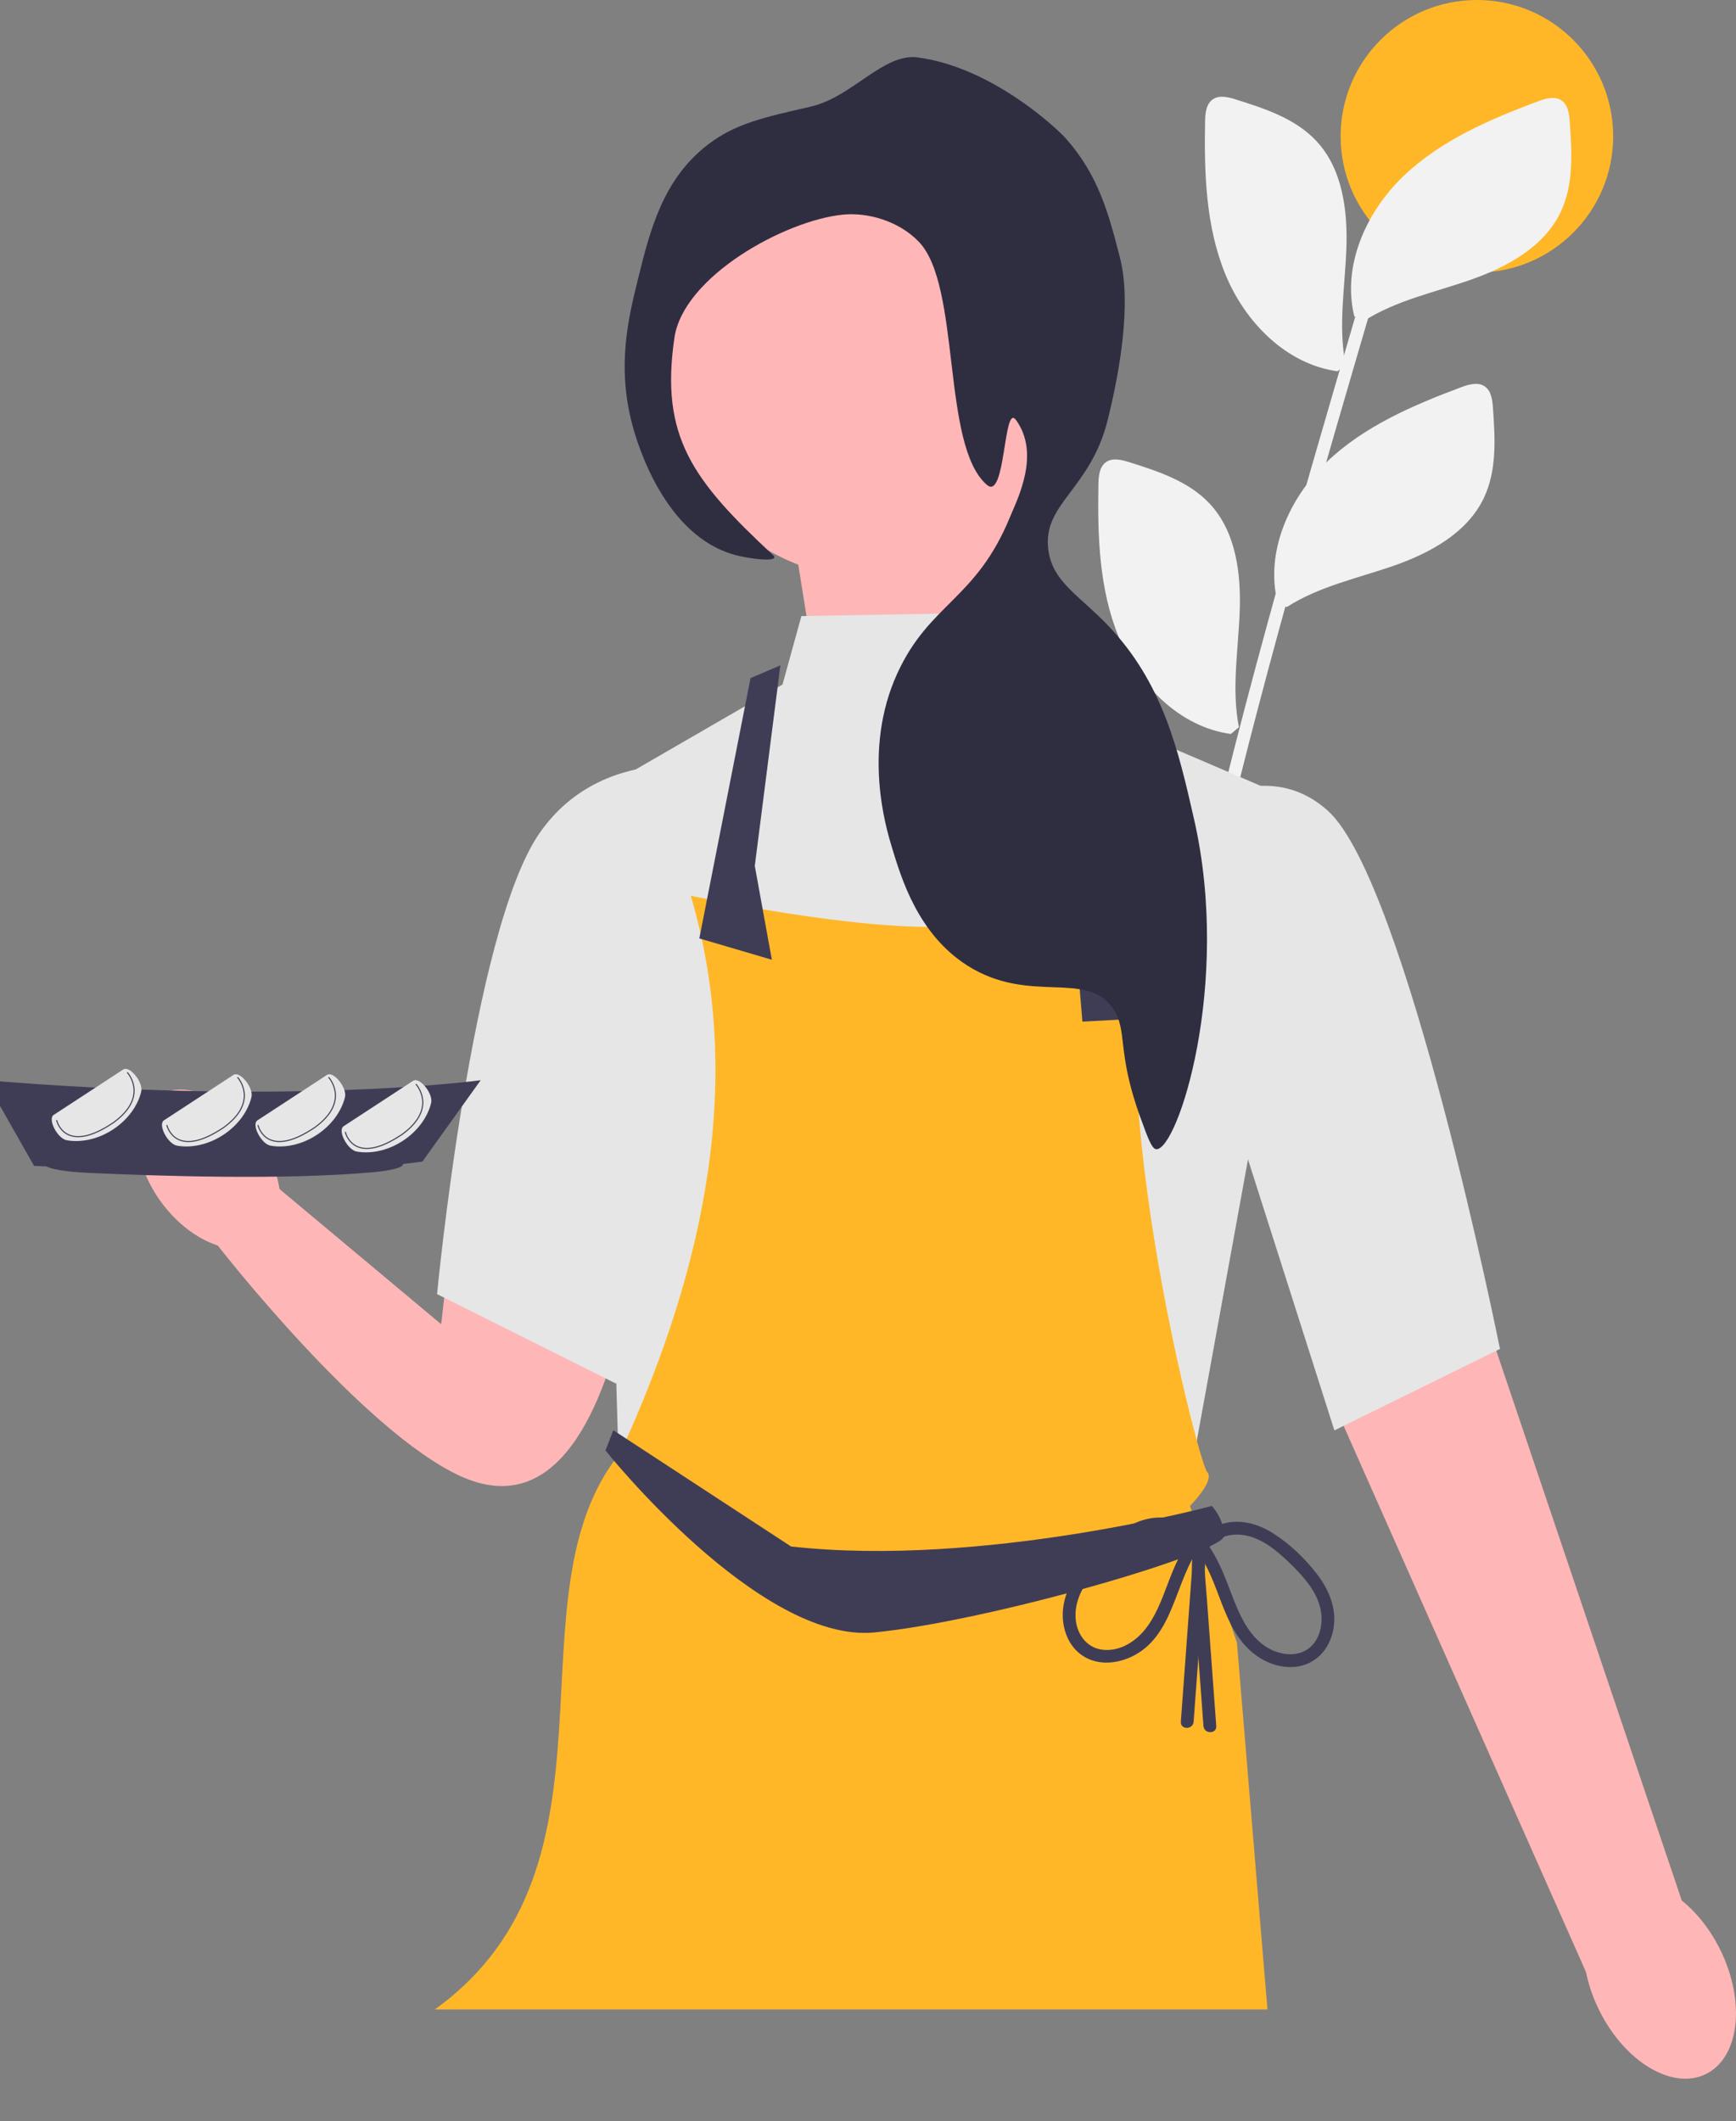
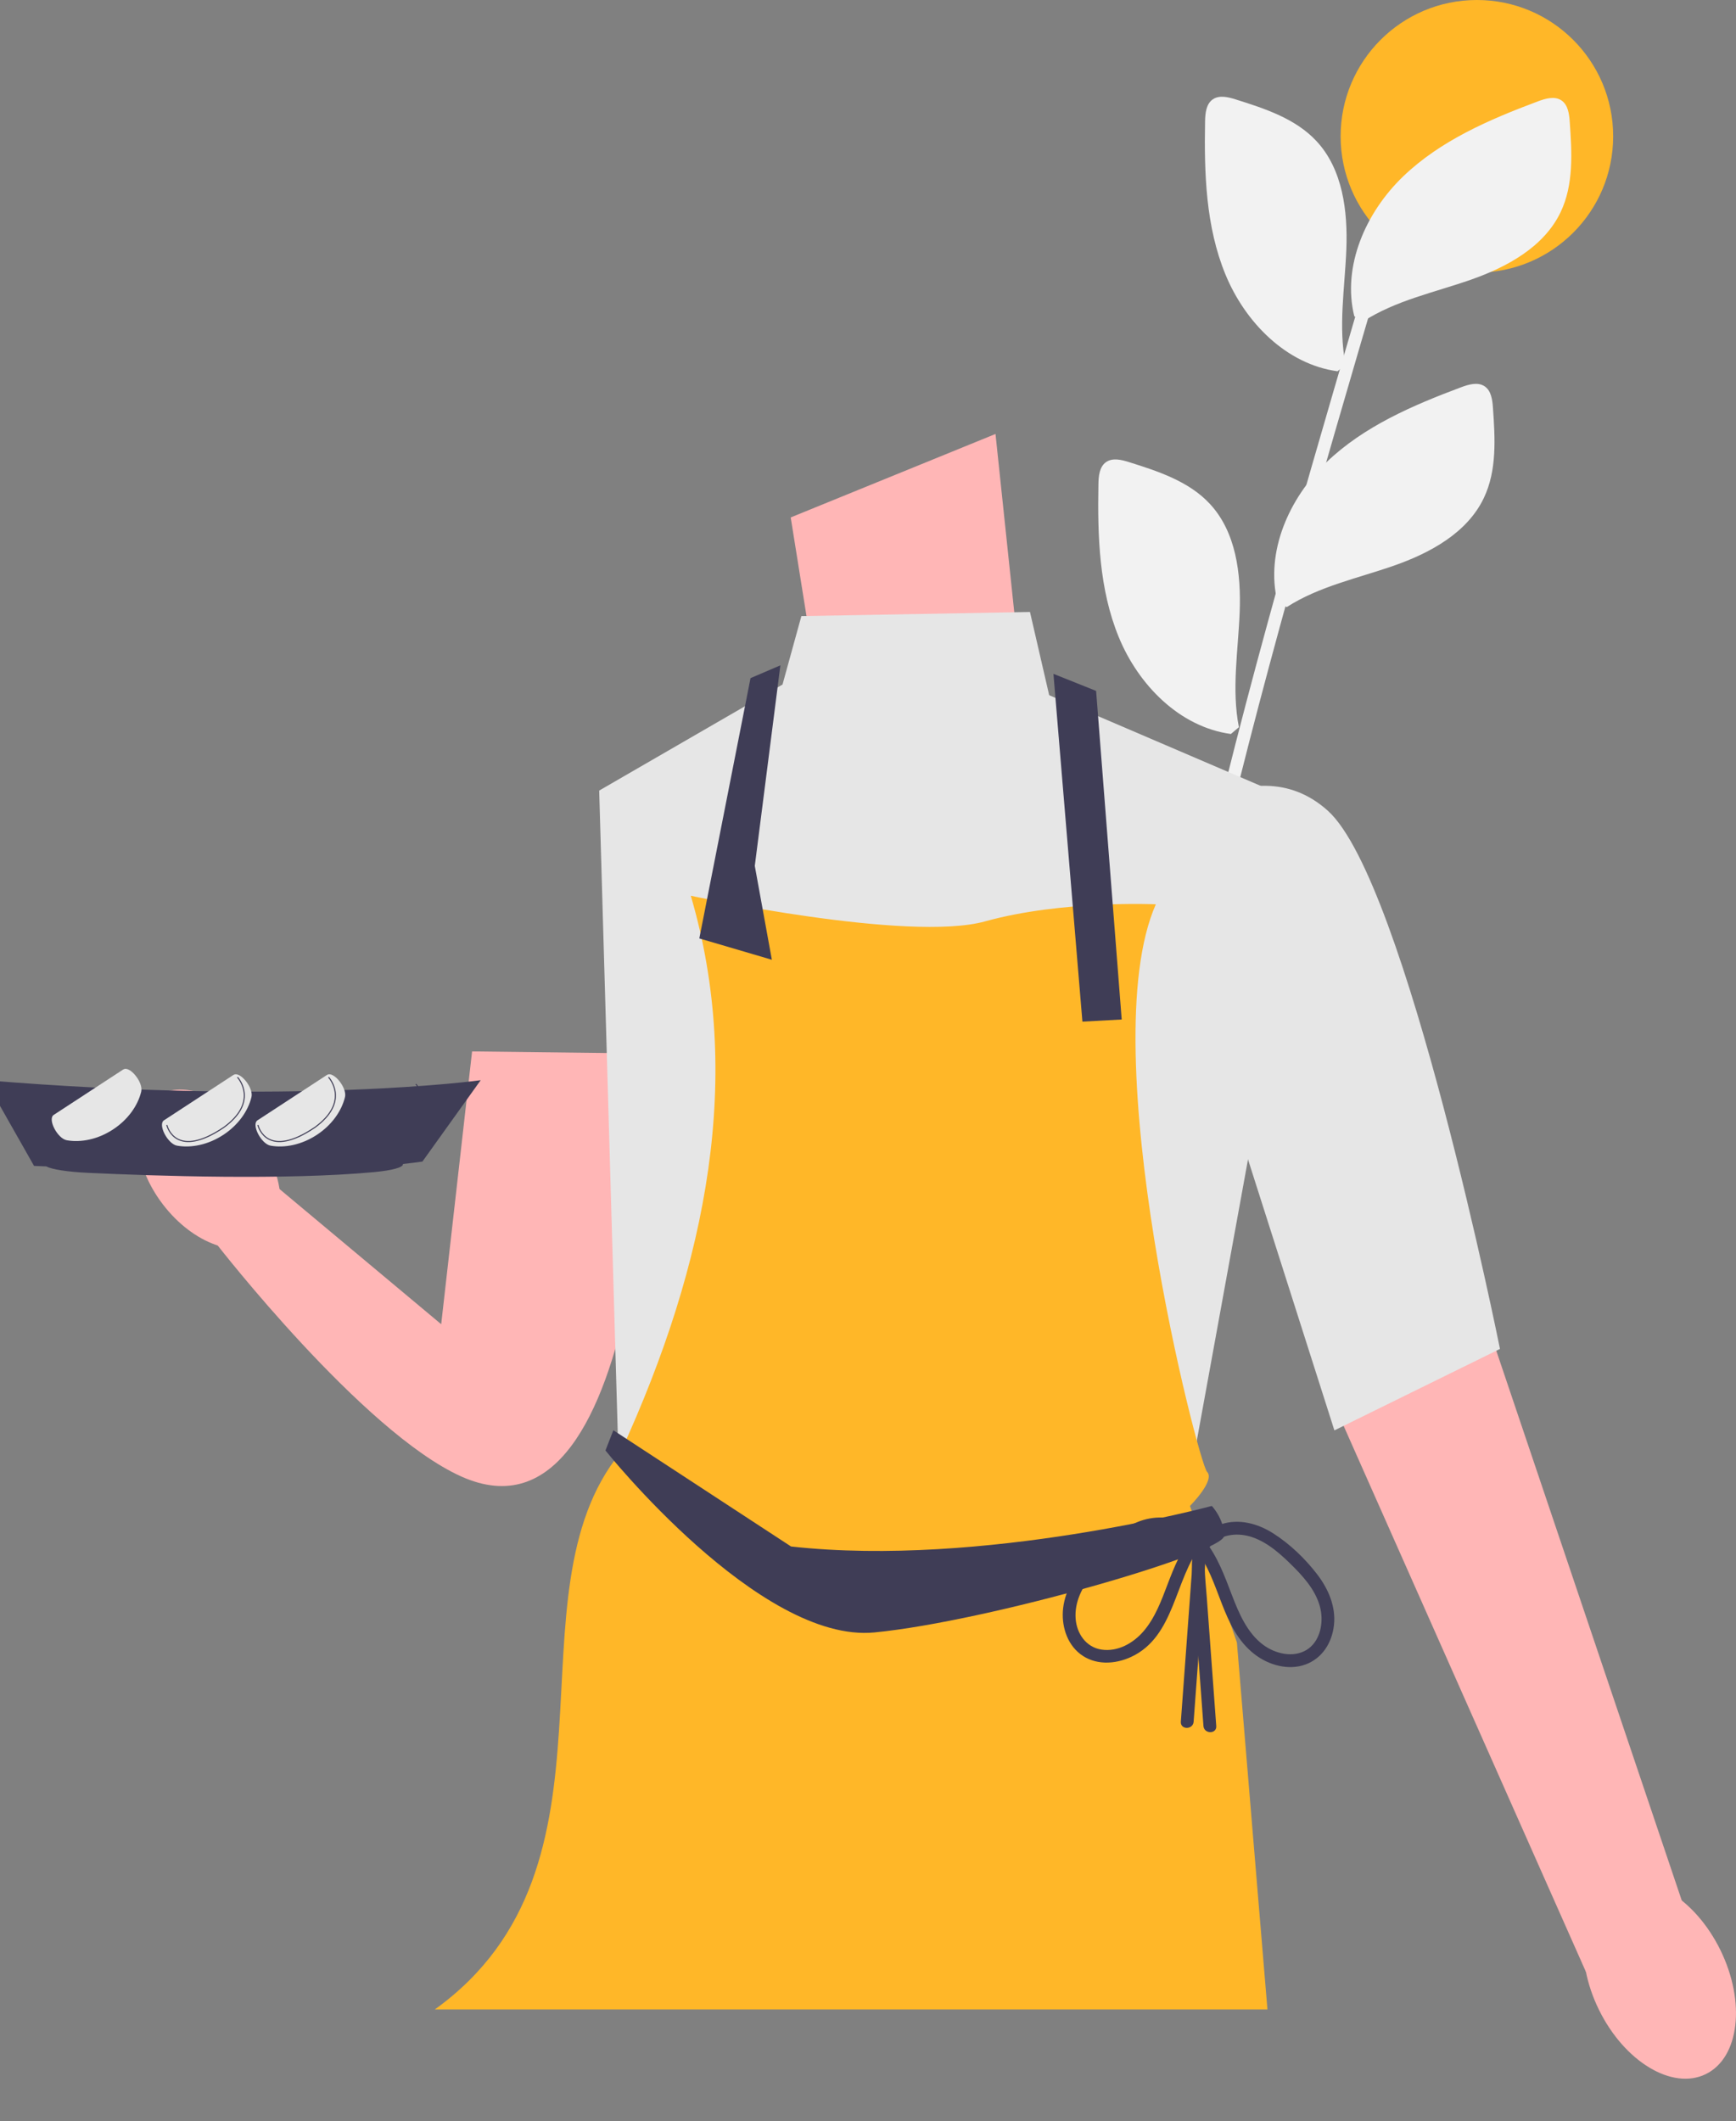
<svg xmlns="http://www.w3.org/2000/svg" id="Layer_1" version="1.1" viewBox="0 0 406.89 497.1">
  <rect x="0" y="0" width="406.89" height="497.1" fill="#808080" stroke="none" />
  <defs>
    <style>
      .st0 {
        fill: #2f2e41;
      }

      .st1 {
        fill: #e6e6e6;
      }

      .st2 {
        fill: #ffb6b6;
      }

      .st3 {
        fill: #6c63ff;
      }

      .st3, .st4 {
        display: none;
      }

      .st5, .st4 {
        fill: #3f3d56;
      }

      .st6 {
        fill: none;
        stroke: #3f3d56;
        stroke-miterlimit: 10;
        stroke-width: .25px;
      }

      .st7 {
        fill: #ffb728;
      }

      .st8 {
        fill: #f2f2f2;
      }
    </style>
  </defs>
  <circle class="st7" cx="346.16" cy="31.94" r="31.94" />
  <path class="st8" d="M270.37,455.06c-4.39-24.84-6.55-50.04-6.88-75.26-.33-25.04,1.13-50.08,3.93-74.96,2.84-25.2,7.09-50.22,12.26-75.04,5.17-24.8,11.26-49.39,17.83-73.85s13.64-48.83,20.75-73.16c.87-2.98,1.74-5.96,2.62-8.94.54-1.86-2.35-2.65-2.89-.8-7.15,24.45-14.31,48.89-21.03,73.47-6.75,24.67-13.06,49.47-18.47,74.47-5.35,24.69-9.82,49.58-12.97,74.65s-5,50.36-5.07,75.66,1.62,50.25,5.46,75.07c.49,3.17,1.02,6.32,1.57,9.48.34,1.9,3.23,1.09,2.89-.8h0s0,0,0,0Z" />
  <path class="st8" d="M315.38,85.42c-1.75-8.84-.17-17.95.18-26.96s-.85-18.78-6.99-25.38c-4.89-5.27-12.08-7.63-18.94-9.78-1.77-.56-3.84-1.07-5.37-.02-1.58,1.09-1.78,3.31-1.81,5.23-.22,12.12.16,24.58,4.77,35.8s14.27,21.07,26.28,22.7" />
  <path class="st8" d="M290.38,170.42c-1.75-8.84-.17-17.95.18-26.96s-.85-18.78-6.99-25.38c-4.89-5.27-12.08-7.63-18.94-9.78-1.77-.56-3.84-1.07-5.37-.02-1.58,1.09-1.78,3.31-1.81,5.23-.22,12.12.16,24.58,4.77,35.8s14.27,21.07,26.28,22.7" />
  <path class="st8" d="M319.58,75.28c7.58-4.88,16.64-6.75,25.14-9.72s17.16-7.69,21.05-15.82c3.11-6.48,2.66-14.03,2.15-21.21-.13-1.85-.41-3.97-1.95-5-1.6-1.07-3.73-.44-5.53.23-11.36,4.25-22.8,9.17-31.55,17.57s-14.36,21.01-11.47,32.78" />
  <path class="st8" d="M301.58,142.28c7.58-4.88,16.64-6.75,25.14-9.72s17.16-7.69,21.05-15.82c3.11-6.48,2.66-14.03,2.15-21.21-.13-1.85-.41-3.97-1.95-5-1.6-1.07-3.73-.44-5.53.23-11.36,4.25-22.8,9.17-31.55,17.57s-14.36,21.01-11.47,32.78" />
  <polygon class="st2" points="192.44 165.69 185.33 121.26 233.33 101.7 240.44 169.25 192.44 165.69" />
  <path class="st2" d="M153.07,246.93s-.6,119.08-45.01,99.06c-23.1-10.41-57.19-54.31-57.19-54.31l14.09-13.49,38.45,32.14,7.24-63.93,42.42.51h0s0,.02,0,.02Z" />
-   <path class="st1" d="M171.76,180.72s-29.43-8.33-45.32,14.55-24,108-24,108l42,21,27.32-143.55h0Z" />
  <polygon class="st2" points="331.39 244.03 350.06 314.63 395.34 448.83 371.76 462.21 312.49 328.67 297.51 257.42 331.39 244.03" />
  <polygon class="st1" points="241.41 143.42 187.83 144.38 183.41 160.42 140.44 185.27 144.91 339.92 277.91 351.92 297.07 246.67 301.91 186.92 245.91 162.92 241.41 143.42" />
  <path class="st1" d="M268.76,197.21s24.14-23.74,42.48-7.2,40.33,126.11,40.33,126.11l-38.81,19.09-44-138h0s0,0,0,0Z" />
  <path class="st7" d="M270.91,211.92s-22-1-40,4-69-6-69-6c12.29,41.85,4.12,85.6-16.5,130.5-27.22,33.41,3.35,96.8-43.5,130.5h195.16l-7.16-86-11-32s6-6,4-8-27-99-12-133h0s0,0,0,0Z" />
  <polygon class="st5" points="175.91 158.92 163.91 219.92 180.91 224.92 176.91 202.92 182.91 155.92 175.91 158.92" />
  <polygon class="st5" points="246.91 157.92 253.7 239.42 262.91 238.92 256.91 161.92 246.91 157.92" />
  <path class="st5" d="M284.03,352.92s-53.62,14.5-98.62,9.5l-41.65-27.24-1.85,4.74s36.12,45.28,63.06,42.64,81.94-18.64,81.94-22.64-2.88-7-2.88-7h0Z" />
  <ellipse class="st2" cx="48.98" cy="274" rx="13.59" ry="21.06" transform="translate(-156.45 86.19) rotate(-37.43)" />
  <ellipse class="st2" cx="389" cy="463.99" rx="15.86" ry="24.59" transform="translate(-164.55 218.64) rotate(-26.12)" />
  <path class="st5" d="M280.2,363.06c5.92,7.45,5.97,18.48,13.83,24.6,3.26,2.54,7.95,3.89,11.96,2.41,3.97-1.46,6.22-5.14,6.67-9.23.48-4.35-1.33-8.49-3.93-11.89-2.81-3.67-6.42-7.14-10.33-9.62-3.62-2.3-8.03-3.5-12.21-2.11-4.22,1.4-6.72,4.81-6.82,9.25-.08,3.1.36,6.25.59,9.33l.69,9.4,1.42,19.29c.14,1.91,3.14,1.93,3,0l-2.22-30.17c-.18-2.39-.45-4.79-.48-7.18-.03-1.94.3-3.84,1.7-5.26,2.46-2.49,6.36-2.71,9.5-1.62,3.9,1.35,7.12,4.42,9.97,7.3,2.77,2.81,5.49,6.19,6.09,10.21.48,3.2-.44,7.05-3.35,8.86-3.19,1.98-7.44.92-10.27-1.21-3.71-2.79-5.66-7.41-7.27-11.61-1.73-4.52-3.37-9.05-6.41-12.87-1.2-1.51-3.31.62-2.12,2.12h-.01s0,0,0,0Z" />
  <path class="st5" d="M279.49,359.93c-2.68,3.38-4.29,7.3-5.81,11.3-1.47,3.87-2.96,7.96-5.72,11.13-2.4,2.76-6.02,4.79-9.79,4.22-3.63-.55-5.81-3.77-6.06-7.27-.28-3.88,1.54-7.42,3.97-10.34,2.63-3.16,5.83-6.27,9.38-8.38,3.09-1.84,6.84-2.74,10.24-1.15,1.47.69,2.73,1.83,3.32,3.38.8,2.12.4,4.58.24,6.78-.83,11.29-1.66,22.59-2.49,33.88-.14,1.93,2.86,1.92,3,0,.84-11.38,1.67-22.75,2.51-34.13.18-2.5.47-5.14-.44-7.54-.7-1.84-1.98-3.34-3.63-4.4-3.5-2.26-7.95-2.23-11.7-.68-4.29,1.77-7.9,5.11-11.05,8.44-3.08,3.27-5.75,7.15-6.28,11.71-.45,3.9.78,8.21,3.96,10.7,3.46,2.71,8.13,2.5,11.96.73,10.34-4.78,10.14-18.24,16.52-26.26,1.19-1.5-.92-3.63-2.12-2.12h-.01Z" />
  <path class="st5" d="M112.64,253.15s-43.24,6.02-116.05,0l11.39,20.08s1.03.05,2.86.12c1.32.7,4.94,1.28,9.86,1.51,15.85.74,46.33,1.74,66.92-.17,4.29-.4,6.83-1.1,6.83-1.85v-.06c1.6-.17,3.13-.36,4.56-.57l13.66-19.07s-.02,0-.02,0Z" />
  <ellipse class="st3" cx="69.98" cy="228.35" rx="30.42" ry="10.74" />
  <path class="st4" d="M392.41,416.35s-22.67,21.48-60.85,0l5.97,71.59s.54.17,1.5.44c.69,2.51,2.59,4.58,5.17,5.39,8.31,2.63,24.29,6.21,35.09-.59,2.25-1.42,3.58-3.93,3.58-6.6v-.21c.84-.61,1.64-1.27,2.39-2.02l7.16-68.01h-.01Z" />
  <ellipse class="st3" cx="361.98" cy="416.35" rx="30.42" ry="10.74" />
-   <circle class="st2" cx="204.57" cy="86.6" r="48.94" />
-   <path class="st0" d="M189.99,24.99c9.8-2.23,17.05-12.63,25.16-11.53,17.61,2.38,32.82,16.9,34.67,18.99,7.7,8.71,10.01,17.6,12.66,27.85,2.81,10.85-.08,26.95-2.85,38.11-4.05,16.33-15.31,19.58-13.93,30.38.97,7.56,7.07,10.56,13.93,17.72,12.98,13.56,16.58,29.4,20.26,45.58,8.76,38.54-3.85,77.4-8.86,77.23-1.06-.04-1.97-2.56-3.8-7.6-5.59-15.44-2.84-20.16-6.33-25.32-6.23-9.23-19.56-.83-34.18-10.13-11.52-7.33-15.44-20.3-17.72-27.85-1.31-4.34-6.85-22.66,1.27-40.51,7.52-16.53,18.46-17.27,26.45-36.73,1.68-4.1,7.24-14.74,1.4-22.77-2.96-4.07-2.37,19.01-6.79,15.23-10.76-9.18-5.98-46.67-16-57.01-4.79-4.95-12.05-6.88-17.72-6.33-13.48,1.3-37.43,14.42-39.54,28.87-3.39,23.25,4.31,33.4,23.08,50.89,2.03,1.89-5.64.88-8.86,0-16.38-4.46-22.78-25.65-24.05-30.38-3.74-13.88-.92-25.33,1.27-34.18,2.79-11.32,5.79-23.5,16.46-31.65,6.31-4.82,12.77-6.29,24.05-8.86,0,0-.03,0-.03,0Z" />
-   <path class="st1" d="M96.85,253.29c1.5-.98,4.73,3.02,4.2,5.19-.8,3.3-3.13,6.59-6.64,8.88-3.51,2.29-7.46,3.1-10.8,2.51-2.2-.39-4.56-4.96-3.07-5.94l16.3-10.65Z" />
+   <path class="st0" d="M189.99,24.99Z" />
  <path class="st1" d="M76.66,251.91c1.5-.98,4.73,3.02,4.2,5.19-.8,3.3-3.13,6.59-6.64,8.88-3.51,2.29-7.46,3.1-10.8,2.51-2.2-.39-4.56-4.96-3.07-5.94l16.3-10.65Z" />
  <path class="st1" d="M54.74,251.91c1.5-.98,4.73,3.02,4.2,5.19-.8,3.3-3.13,6.59-6.64,8.88-3.51,2.29-7.46,3.1-10.8,2.51-2.2-.39-4.56-4.96-3.07-5.94l16.3-10.65Z" />
  <path class="st1" d="M28.9,250.64c1.5-.98,4.73,3.02,4.2,5.19-.8,3.3-3.13,6.59-6.64,8.88-3.51,2.29-7.46,3.1-10.8,2.51-2.2-.39-4.56-4.96-3.07-5.94l16.3-10.65Z" />
-   <path class="st6" d="M13.26,262.5c.17.72,2.35,8,13.36.56,8-5.84,3.72-11.16,3.2-11.76" />
  <path class="st6" d="M39.1,263.64c.17.72,2.35,8,13.36.56,8-5.84,3.72-11.16,3.2-11.76" />
  <path class="st6" d="M60.45,263.64c.17.72,2.35,8,13.36.56,8-5.84,3.72-11.16,3.2-11.76" />
  <path class="st6" d="M80.92,265.26c.17.72,2.35,8,13.36.56,8-5.84,3.72-11.16,3.2-11.76" />
</svg>